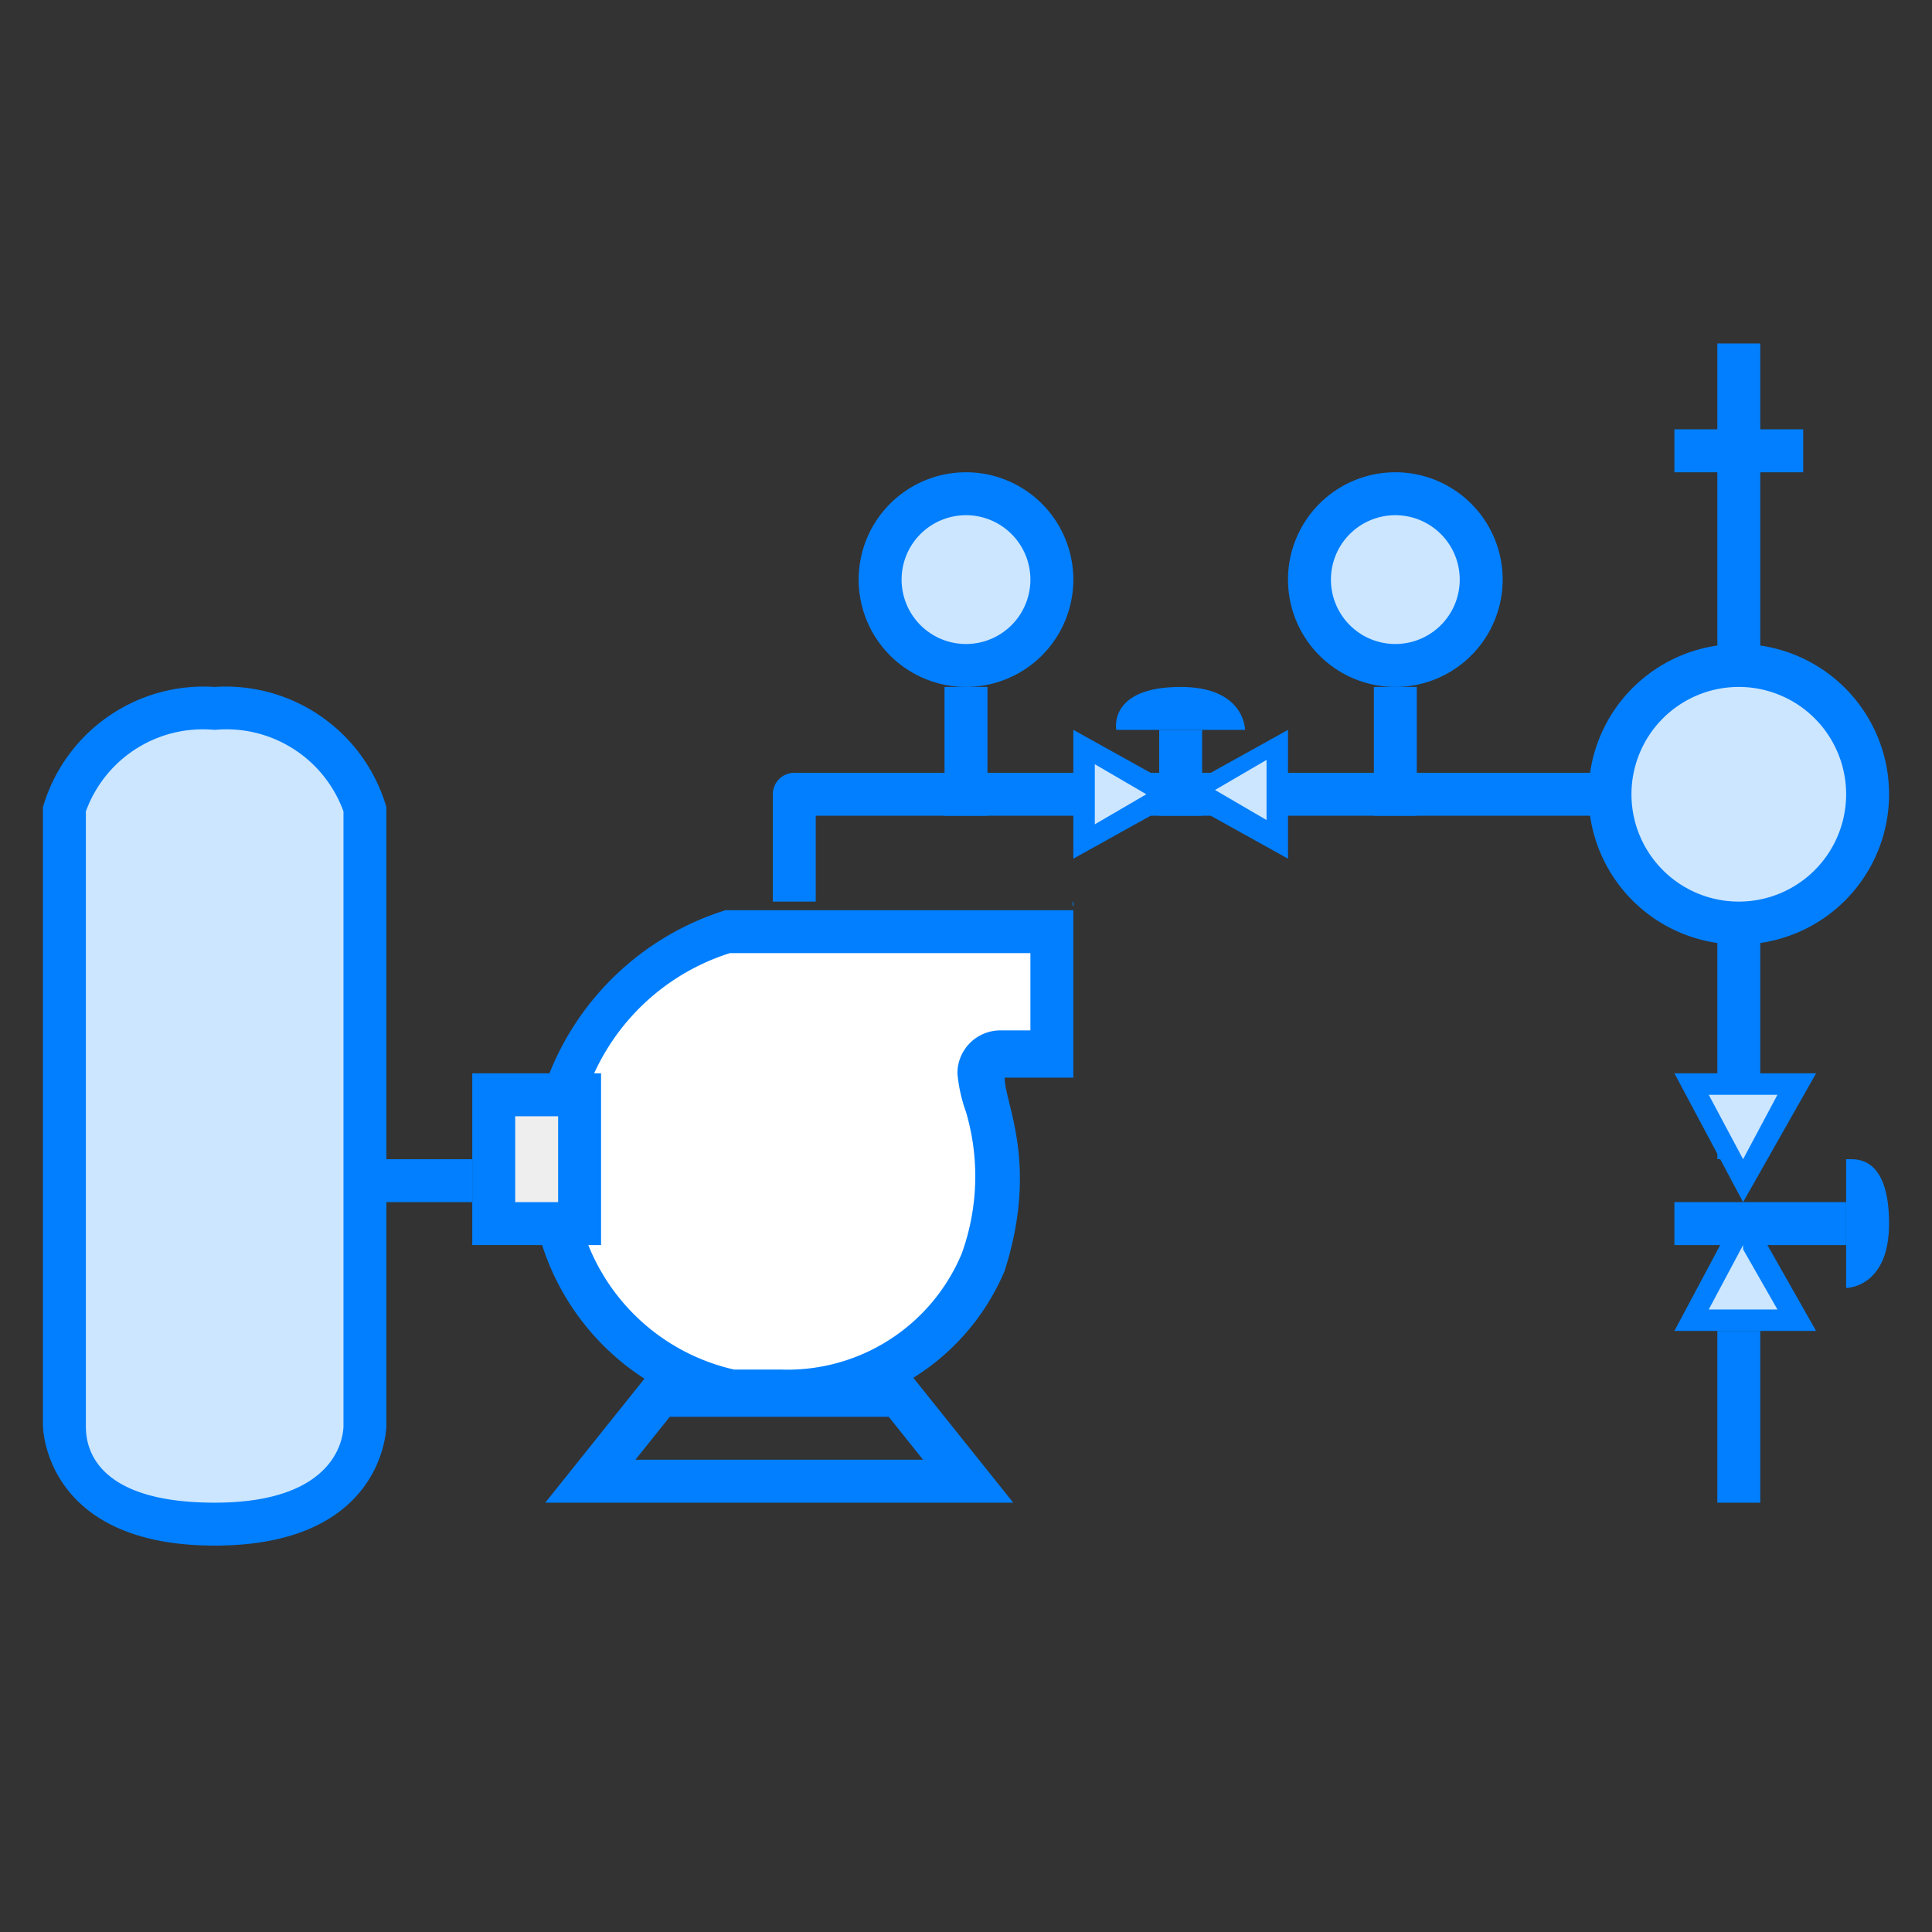
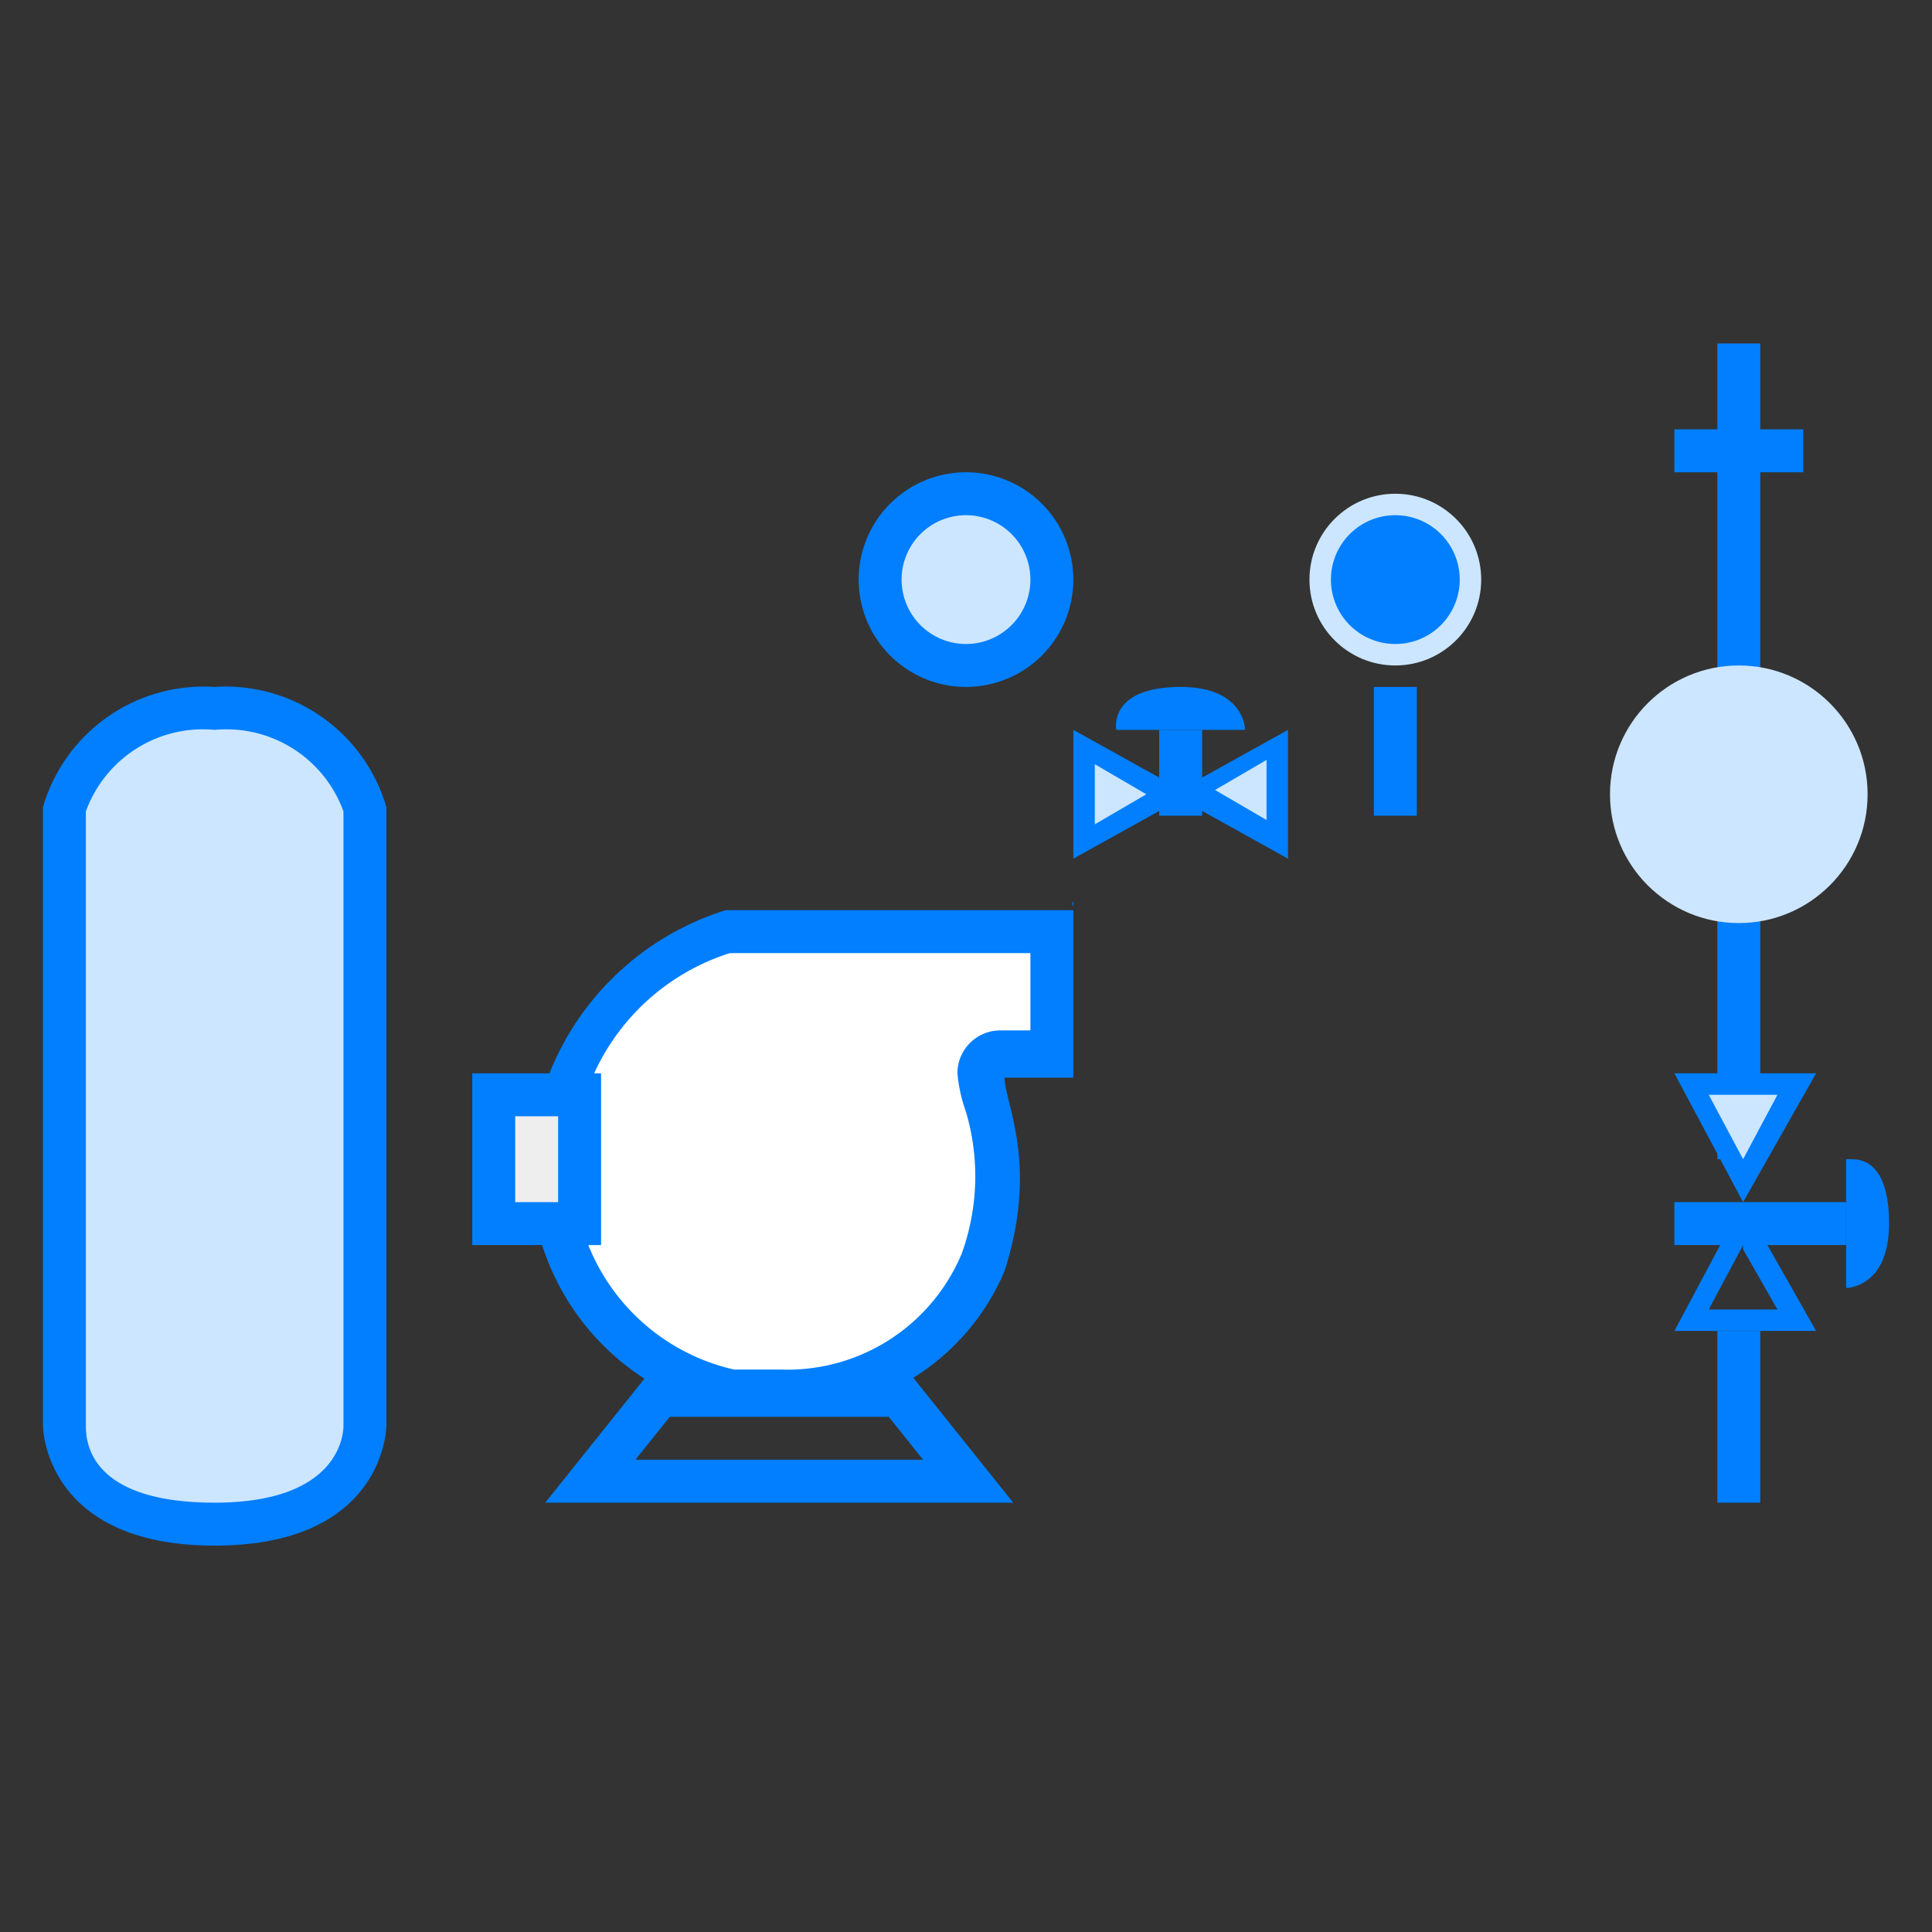
<svg xmlns="http://www.w3.org/2000/svg" viewBox="0 0 45 45">
  <rect x="0" y="0" width="45" height="45" fill="#333333" stroke="none" />
  <defs>
    <style>.cls-1{fill:#cce6ff;}.cls-2{fill:#017fff;}.cls-3{fill:#fff;}.cls-4{fill:#eee;}.cls-5{fill:none;}.cls-5,.cls-6{stroke:#017fff;stroke-linejoin:round;}.cls-6{fill:#ebebeb;}</style>
  </defs>
  <title>画板 5 副本 2</title>
  <g id="图层_2" data-name="图层 2">
    <path class="cls-1" d="M5,35.5c-3.4,0-3.5-2.2-3.5-2.3V18.8A3.4,3.4,0,0,1,5,16.5a3.4,3.4,0,0,1,3.5,2.3V33.2C8.5,33.3,8.4,35.5,5,35.5Z" />
    <path class="cls-2" d="M5,17a2.9,2.9,0,0,1,3,1.9V33.2C8,33.3,8,35,5,35s-3-1.5-3-1.8V18.9A2.9,2.9,0,0,1,5,17m0-1a3.9,3.9,0,0,0-4,2.8V33.2S1,36,5,36s4-2.8,4-2.8V18.8A3.9,3.9,0,0,0,5,16Z" />
    <path class="cls-2" d="M20.7,33l.8,1H14.8l.8-1h5m.5-1h-6l-2.4,3H23.6l-2.4-3Z" />
    <path class="cls-3" d="M18.1,32.4H17a5.3,5.3,0,0,1-4.1-5.9,5.6,5.6,0,0,1,3.9-4.8h7.7v3H23.3a.5.5,0,0,0-.5.5,3.3,3.3,0,0,0,.1.8,5.8,5.8,0,0,1-.1,3.6A5,5,0,0,1,18.1,32.4Z" />
    <path class="cls-2" d="M24,22v2h-.7a1,1,0,0,0-1,1,3.6,3.6,0,0,0,.2.9,5.3,5.3,0,0,1-.1,3.3,4.4,4.4,0,0,1-4.2,2.7H17.1a4.8,4.8,0,0,1-3.7-5.3,5.2,5.2,0,0,1,3.6-4.4H24m1-1H16.9a6.5,6.5,0,0,0-4.5,5.3,5.8,5.8,0,0,0,4.5,6.4h1.3a5.4,5.4,0,0,0,5.2-3.3c.8-2.5,0-3.9,0-4.5H25V21Z" />
    <rect class="cls-4" x="11.5" y="25.5" width="2" height="3" />
    <path class="cls-2" d="M13,26v2H12V26h1m1-1H11v4h3V25Z" />
-     <polyline class="cls-5" points="18.5 21 18.5 18.5 38 18.5" />
-     <line class="cls-5" x1="22.5" y1="16" x2="22.5" y2="19" />
    <circle class="cls-1" cx="22.5" cy="13.5" r="2" />
    <path class="cls-2" d="M22.5,12A1.5,1.5,0,1,1,21,13.5,1.5,1.5,0,0,1,22.5,12m0-1A2.5,2.5,0,1,0,25,13.5,2.5,2.5,0,0,0,22.5,11Z" />
    <line class="cls-5" x1="32.5" y1="16" x2="32.5" y2="19" />
    <circle class="cls-1" cx="32.5" cy="13.5" r="2" />
-     <path class="cls-2" d="M32.5,12A1.5,1.5,0,1,1,31,13.5,1.5,1.5,0,0,1,32.5,12m0-1A2.5,2.5,0,1,0,35,13.5,2.5,2.5,0,0,0,32.5,11Z" />
+     <path class="cls-2" d="M32.5,12A1.5,1.5,0,1,1,31,13.5,1.5,1.5,0,0,1,32.5,12m0-1Z" />
    <polygon class="cls-1" points="25.3 17.4 27.2 18.5 25.3 19.6 25.3 17.4" />
    <path class="cls-2" d="M25.5,17.8l1.2.7-1.2.7V17.8M25,17v3l2.7-1.5L25,17Z" />
    <line class="cls-5" x1="40.5" y1="8" x2="40.5" y2="27" />
    <polygon class="cls-1" points="39.4 25.3 41.9 25.3 40.6 27.5 39.4 25.3" />
    <path class="cls-2" d="M39.8,25.5h1.6L40.6,27l-.8-1.5M39,25l1.6,3,1.7-3Z" />
    <line class="cls-5" x1="40.5" y1="35" x2="40.5" y2="31" />
    <line class="cls-5" x1="39" y1="28.5" x2="43" y2="28.5" />
    <path class="cls-2" d="M43.1,27H43v3s1,0,1-1.5-.7-1.5-.9-1.5Z" />
    <line class="cls-5" x1="39" y1="10.5" x2="42" y2="10.5" />
    <path class="cls-2" d="M27.5,16c-1.7,0-1.5,1-1.5,1h3s0-1-1.5-1Z" />
    <line class="cls-5" x1="27.5" y1="17" x2="27.5" y2="19" />
    <circle class="cls-1" cx="40.5" cy="18.5" r="3" />
-     <path class="cls-2" d="M40.5,16A2.5,2.5,0,1,1,38,18.5,2.5,2.5,0,0,1,40.5,16m0-1A3.5,3.5,0,1,0,44,18.5,3.5,3.5,0,0,0,40.5,15Z" />
-     <line class="cls-6" x1="9" y1="27.5" x2="11" y2="27.5" />
-     <polygon class="cls-1" points="40.6 28.5 41.9 30.8 39.4 30.8 40.6 28.5" />
    <path class="cls-2" d="M40.6,29.1l.8,1.4H39.8l.8-1.5m0-1L39,31h3.3l-1.7-3Z" />
    <polygon class="cls-1" points="27.8 18.5 29.8 17.4 29.8 19.6 27.8 18.5" />
    <path class="cls-2" d="M29.5,17.8v1.3l-1.2-.7,1.2-.7M30,17l-2.7,1.5L30,20V17Z" />
  </g>
</svg>